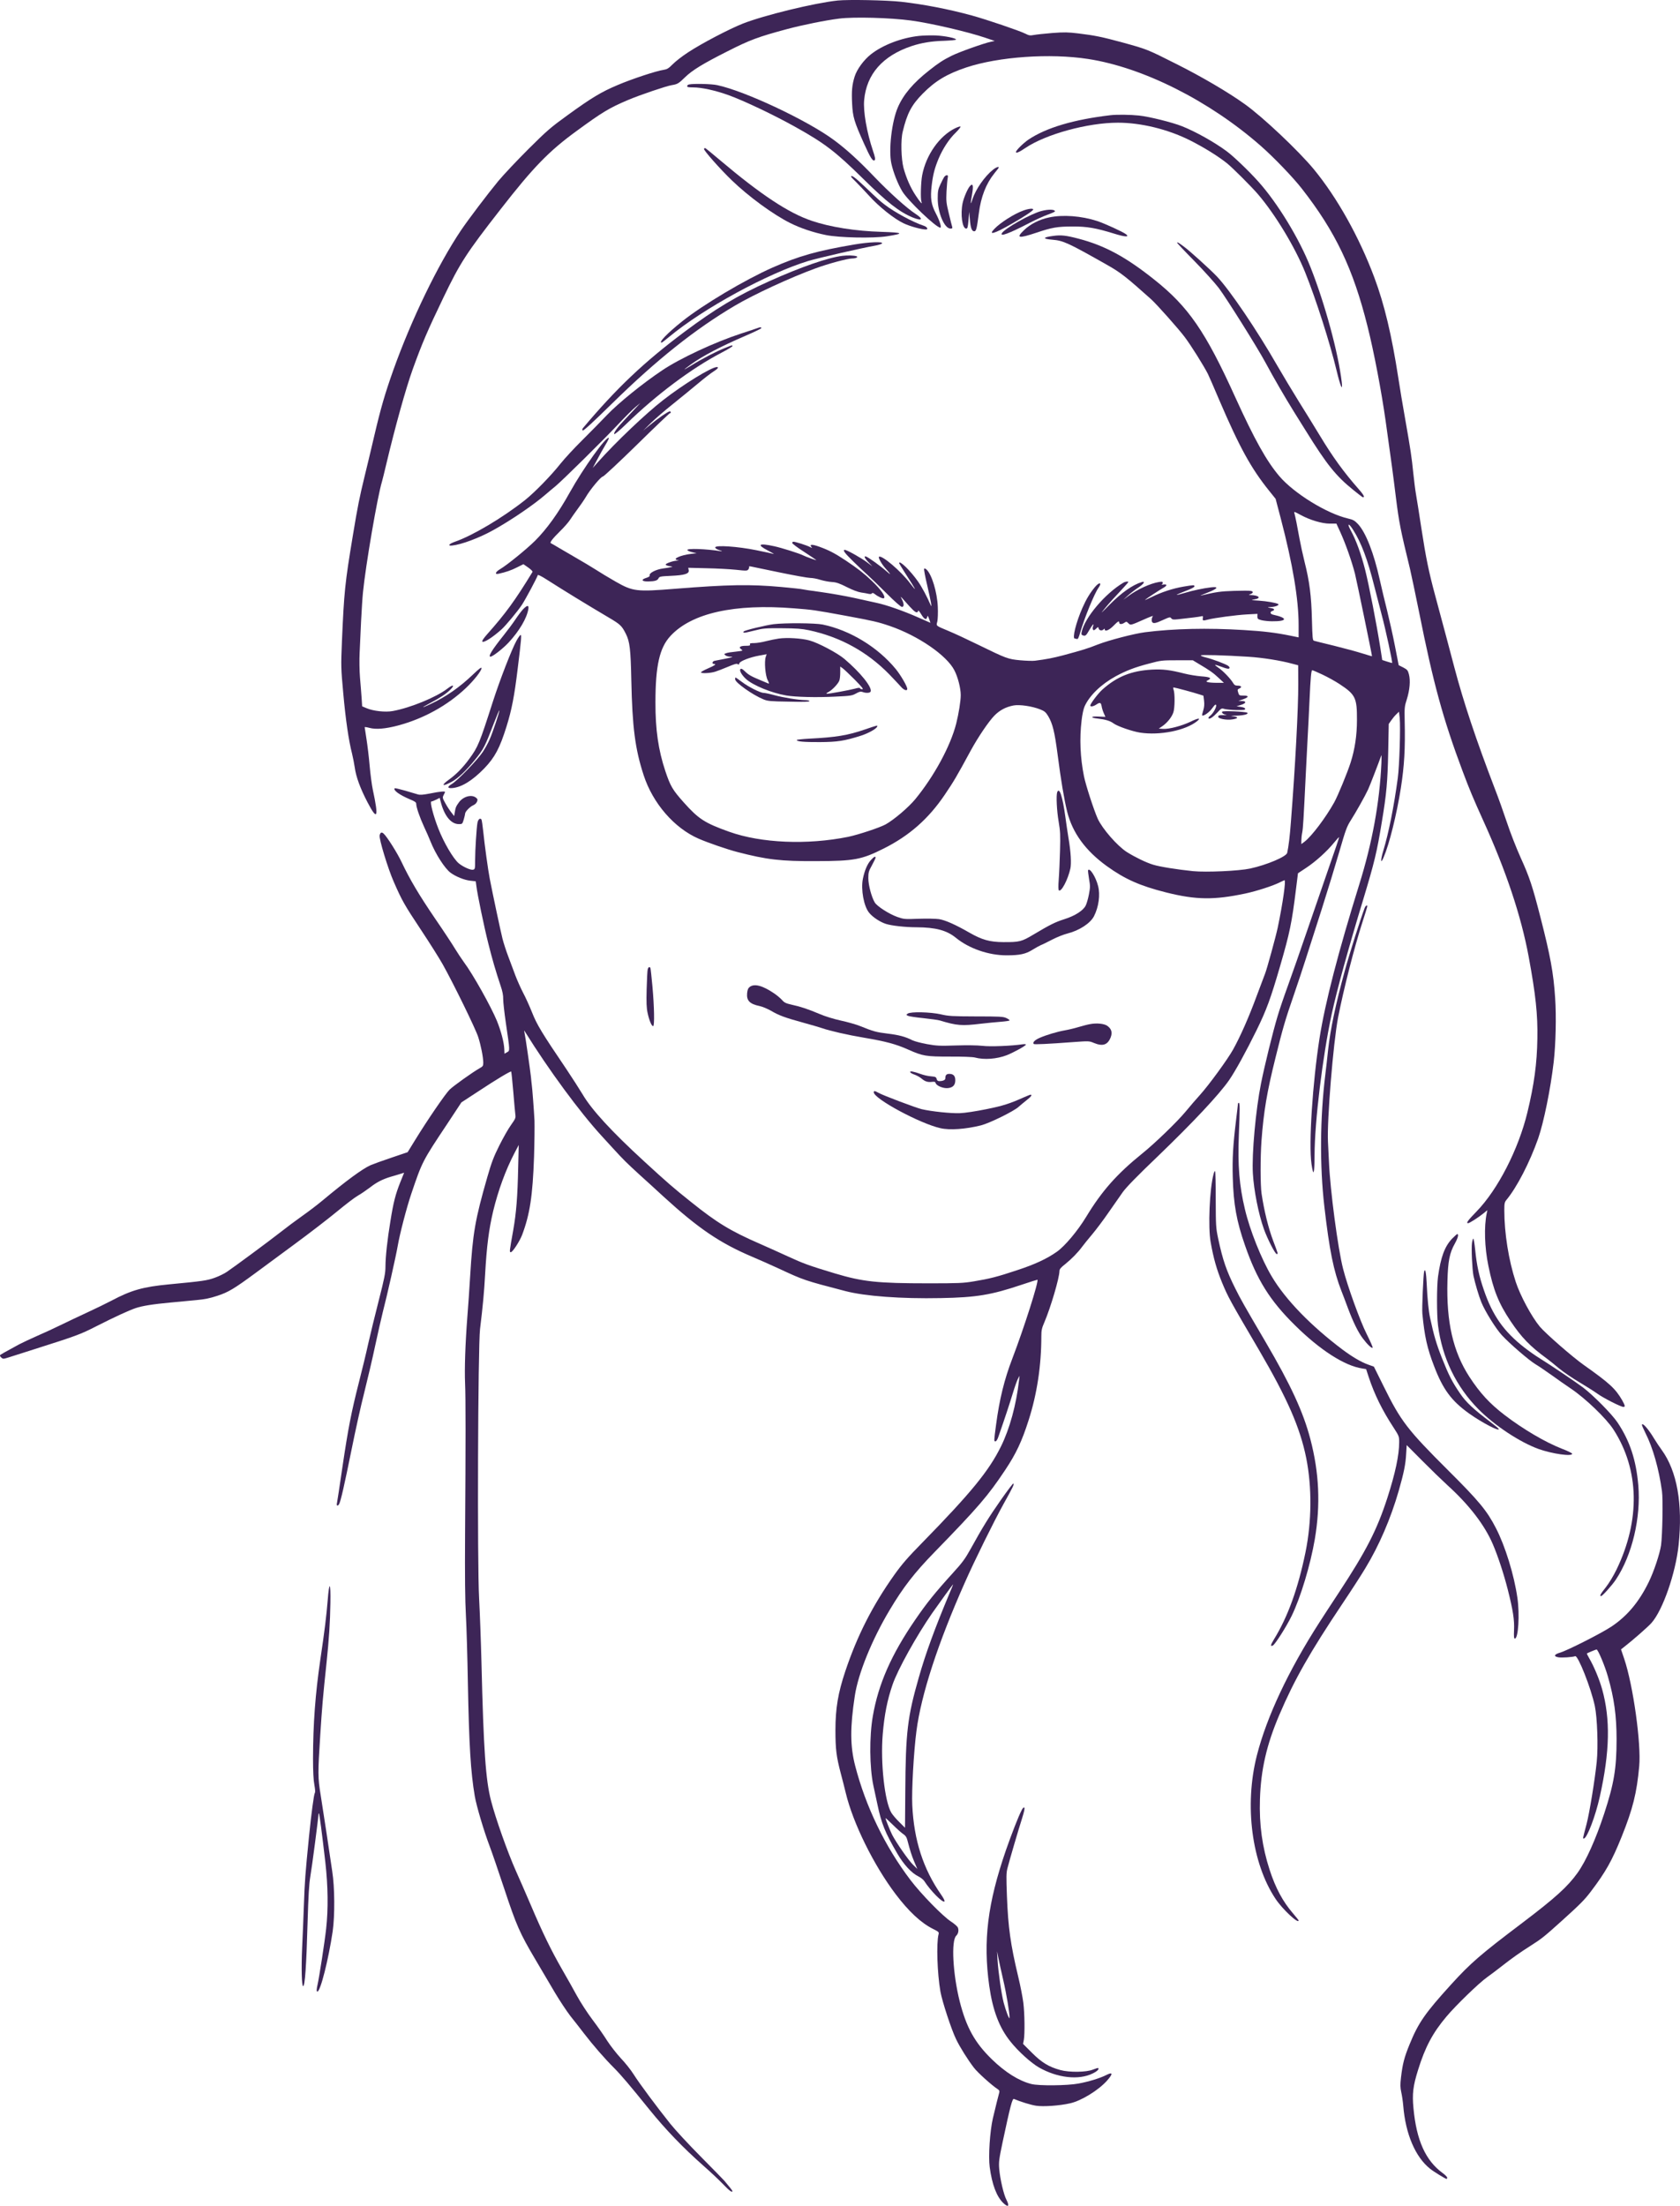
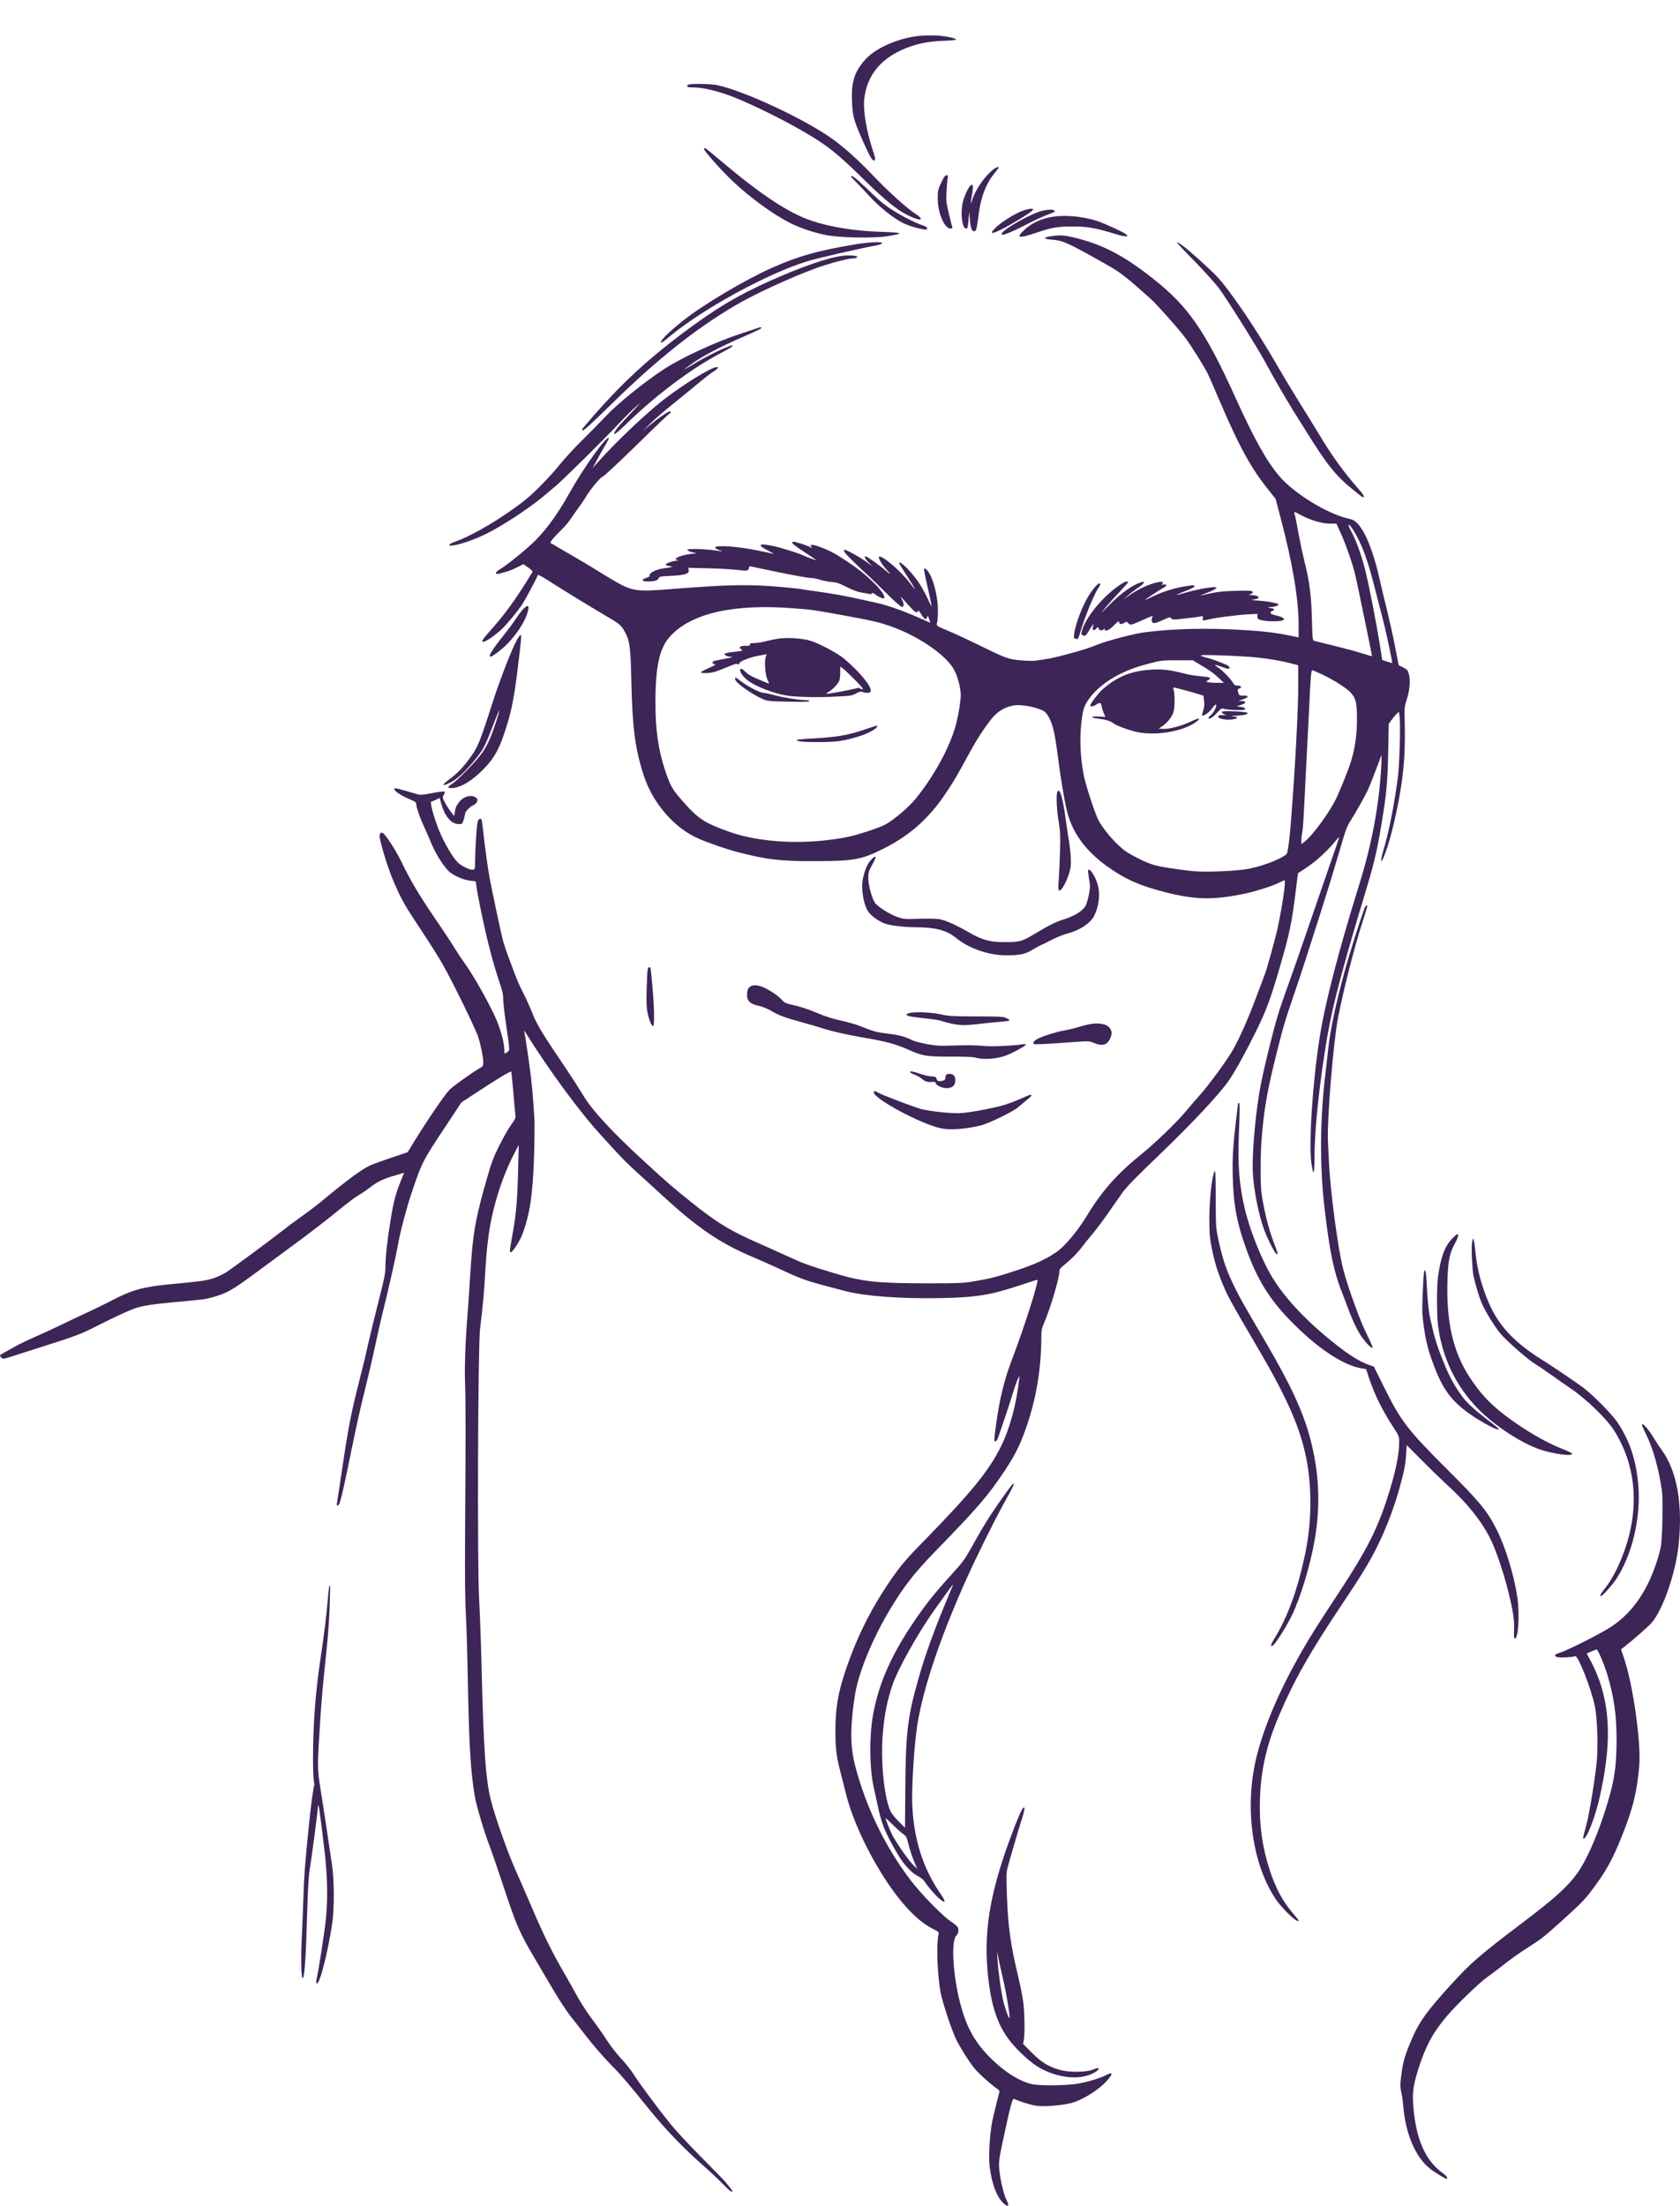
<svg xmlns="http://www.w3.org/2000/svg" version="1.1" id="Layer_1" x="0px" y="0px" viewBox="0 0 1856.7 2437.3" style="enable-background:new 0 0 1856.7 2437.3;" xml:space="preserve">
  <g transform="translate(0,3508) scale(0.1,-0.1)">
    <style type="text/css">
	.st0{fill:#3D2557;}
</style>
-     <path class="st0" d="M9258.1,35074.3c-256.3-27-813.9-163-1048.2-255c-151.2-60-455.5-219-605.7-318c-63.1-41-139.2-100-169.2-131   c-46.1-46-62.1-56-100.1-62c-80.1-11-351.4-101-506.6-167c-183.2-77-289.3-141-555.6-334c-185.2-134-226.3-169-431.5-373   c-124.1-124-274.3-283-334.4-355c-117.1-142-332.4-426-412.5-545c-256.3-382-546.6-982-747.9-1545c-92.1-260-137.2-414-211.2-730   c-36-154-83.1-352-105.1-440c-57.1-235-76.1-328-130.2-655c-88.1-532-97.1-621-121.1-1175c-11-272-11-288,15-571   c26-289,59.1-518,97.1-666c10-42,24-111,30-154c14-102,61.1-231,141.2-384c109.1-209,125.1-171,58.1,140c-11,52-27,172-35,265   c-8,94-24,226-35,295c-11,69-20,128-20,131s24,0,53.1-8c71.1-19,174.2-11,314.4,26c282.3,75,546.6,221,749.9,413   c89.1,84,174.2,192,174.2,221c0,14-24-3-93.1-69c-149.2-143-303.4-250-471.5-328c-108.1-50-108.1-45,0,13   c109.1,58,173.2,100,220.3,147c53.1,53,30,60-34,10c-122.1-94-409.5-212-603.7-247c-82.1-15-214.2,0-287.3,31l-50.1,21l-6,92   c-4,51-11,153-18,227c-6,75-8,195-4,270c3,74,11,232,16,350c6,118,15,262,21,320c29,297,161.2,1067,210.2,1225   c5,17,27,105,48.1,195c95.1,401,214.2,831,292.3,1048c104.1,288,161.2,421,339.4,792c183.2,381,251.3,487,629.7,972   c363.4,467,535.6,644,842,867c285.3,209,361.4,254,565.7,341c126.1,54,426.5,156,485.6,165c62.1,10,76.1,18,145.2,86   c81.1,79,197.2,150,470.5,288c246.3,125,339.4,160,660.8,246c169.2,45,420.5,96,571.7,115c161.2,21,566.7,10,794.9-21   c217.3-29,633.7-126,826-192l100.1-34l-40-8c-74.1-15-354.4-114-437.5-156c-96.1-48-143.2-79-248.3-162   c-174.2-137-283.3-265-344.4-406c-68.1-155-105.1-475-72.1-624c22-99,73.1-228,121.1-307c61.1-101,374.4-400,419.5-400   c17,0-7,77-49.1,157c-52.1,99-63.1,168-46.1,310c15,123,32,189,77.1,298c47.1,110,115.1,215,190.2,287c32,32,55.1,61,51.1,65   c-4,4-31-5-60.1-19c-173.2-85-320.4-294-363.4-518c-15-78-20-263-8-295c14-36-14-5-62.1,68c-59.1,88-105.1,194-136.2,307   c-26,100-32,308-9,400c48.1,202,97.1,295,221.3,421c138.2,140,266.3,217,480.6,289c357.4,119,926.1,159,1346.6,94   c606.7-93,1340.6-462,1907.2-959c145.2-127,359.4-350,456.5-475c371.4-476,565.7-883,724.8-1520c71.1-281,154.2-720,200.2-1045   c66.1-469,83.1-598,114.1-850c34-272,50.1-354,155.2-785c16-69,61.1-283,100.1-476c157.2-788,265.3-1183,481.6-1760   c77.1-206,121.1-309,227.3-544c252.3-555,419.5-1056,502.6-1505c77.1-417,101.1-639,96.1-905c-4-275-36-509-110.1-815   c-99.1-409-326.4-853-562.7-1096c-96.1-99-118.1-129-93.1-129c15,0,115.1,64,169.2,108l44.1,36l-7-34c-31-148-24-377,18-580   c54.1-267,114.1-416,245.3-612c122.1-182,215.3-278,402.5-415c24-18,85.1-66,134.2-108c50.1-41,150.2-109,223.3-152   c72.1-43,162.2-100,200.2-127c66.1-48,259.3-146,287.3-146c22,0,18,16-14,74c-75.1,129-138.2,187-423.5,389   c-125.1,88-421.5,347-486.6,424c-91.1,110-216.3,342-266.3,495c-78.1,238-126.1,538-126.1,791c0,75,3,89,23,114   c117.1,141,258.3,416,351.4,680c62.1,180,136.2,544,171.2,843c23,198,30,506,16,710c-18,276-53.1,465-162.2,890   c-88.1,344-121.1,444-219.3,660c-48.1,107-116.1,281-150.2,385c-35,105-96.1,278-138.2,385c-203.2,530-342.4,947-443.5,1330   c-47.1,180-118.1,446-212.2,795c-71.1,263-102.1,415-152.2,740c-25,165-52.1,336-60.1,380c-8,44-21,150-30,235   c-18,177-28,247-90.1,600c-25,140-59.1,343-75.1,450c-73.1,473-154.2,813-265.3,1110c-167.2,447-410.5,882-669.8,1197   c-170.2,205-563.7,577-761.9,718c-182.2,131-477.6,304-750.9,441c-327.4,165-327.4,165-595.7,239c-231.3,63-310.4,79-490.6,101   c-116.1,14-156.2,15-290.3,5c-85.1-7-177.2-17-203.2-22c-42-8-54.1-6-95.1,15c-63.1,32-428.5,156-588.7,200   c-255.3,70-534.6,124-782.9,152C9796.8,35078.3,9376.3,35086.3,9258.1,35074.3z" />
    <path class="st0" d="M10157.2,34683.3c-194.2-21-400.5-100-531.6-203c-78.1-61-155.2-166-180.2-246c-29-94-35-159-28-300   c7-146,23-199,131.2-440c72.1-161,99.1-203,119.1-183c8,8,3,35-19,100c-69.1,205-110.1,439-98.1,564c26,285,204.2,488,522.6,595   c111.1,37,221.3,55,364.4,59c69.1,3,126.1,8,128.1,13c5,15-120.1,41-223.3,46C10287.3,34690.3,10204.2,34688.3,10157.2,34683.3z" />
    <path class="st0" d="M7617.2,34147.3c-13-2-23-11-23-19c0-11,15-14,66.1-14c94.1,0,244.3-33,392.5-86c170.2-62,495.6-216,733.9-349   c325.4-181,447.5-274,749.9-572c268.3-264,402.5-369,549.6-430c105.1-43,124.1-20,33,39c-97.1,63-283.3,230-454.5,408   c-175.2,183-306.4,303-446.5,407c-290.3,216-984.1,543-1291.5,608C7864.5,34153.3,7670.3,34157.3,7617.2,34147.3z" />
-     <path class="st0" d="M12274.6,33807.3c-408.5-48-710.8-138-907.1-269c-58.1-40-139.2-119-139.2-138c0-17,37-1,103.1,44   c226.3,153,689.8,280,1024.2,280c253.3,0,548.6-72,789.9-192c157.2-79,311.4-174,415.5-257c59.1-47,271.3-259,341.4-341   c191.2-223,410.5-586,522.6-865c119.1-296,274.3-781,347.4-1087c42-174,69.1-235,56.1-124c-37,320-186.2,868-343.4,1265   c-126.1,321-367.4,716-580.7,953c-102.1,114-271.3,276-345.4,331c-136.2,101-342.4,217-495.6,278c-109.1,43-361.4,106-475.6,118   C12495.9,33813.3,12341.7,33815.3,12274.6,33807.3z" />
    <path class="st0" d="M7780.4,33435.3c-8-13,175.2-220,305.4-346c187.2-181,459.5-380,647.8-474c111.1-56,255.3-104,392.5-132   c144.2-30,526.6-38,675.8-14c197.2,31,184.2,41-60.1,49c-284.3,8-569.7,53-770.9,122c-254.3,85-563.7,290-1011.2,668   c-88.1,75-163.2,136-167.2,136C7788.4,33444.3,7783.4,33440.3,7780.4,33435.3z" />
    <path class="st0" d="M10976.1,33206.3c-93.1-74-193.2-217-229.3-330c-22-70-23-53-4,56c17,95,10,126-20,95c-26-25-70.1-127-84.1-191   c-26-124-4-282,39-282c15,0,19,13,26,93l8,92l7-80c7-96,21-135,48.1-135c22,0,29,28,51.1,199c23,182,80.1,328,172.2,442   c27,32,48.1,61,48.1,64C11038.2,33242.3,11007.2,33231.3,10976.1,33206.3z" />
    <path class="st0" d="M10433.5,33122.3c-8-13-27-50-42-83c-24-51-28-74-28-150c-1-158,73.1-335,141.2-335c19,0,23,4,19,18c-3,9-20,75-37,147   c-29,119-31,139-26,245c4,63,9,130,13,148c5,25,3,32-10,32C10455.5,33144.3,10441.5,33134.3,10433.5,33122.3z" />
    <path class="st0" d="M9406.3,33127.3c0-3,26-31,58.1-62c31-31,94.1-98,140.2-148c109.1-121,274.3-253,380.4-304c71.1-34,197.2-69,248.3-69   c29,0,13,29-23,41c-116.1,37-326.4,151-433.5,234c-61.1,48-57.1,44-223.3,202C9449.4,33120.3,9406.3,33151.3,9406.3,33127.3z" />
    <path class="st0" d="M11311.5,32754.3c-100.1-35-256.3-134-322.4-204c-72.1-74,0-54,190.2,56c137.2,78,239.3,146,239.3,159   C11418.6,32780.3,11366.6,32774.3,11311.5,32754.3z" />
    <path class="st0" d="M11508.8,32748.3c-114.1-29-402.5-191-435.5-244c-27-44,76.1-6,305.4,113c69.1,36,160.2,77,203.2,92c42,15,77.1,31,77.1,35   C11658.9,32767.3,11588.8,32769.3,11508.8,32748.3z" />
    <path class="st0" d="M11593.9,32677.3c-106.1-22-206.2-73-275.3-139c-94.1-90-64.1-96,134.2-30c172.2,58,233.3,69,401.5,69   c158.2,1,259.3-17,459.5-79c118.1-37,173.2-40,131.2-7c-34,27-236.3,119-320.4,147C11951.3,32694.3,11745,32710.3,11593.9,32677.3z   " />
    <path class="st0" d="M11639.9,32473.3c-118.1-15-121.1-33-9-42c121.1-10,175.2-35,605.7-279c150.2-85,208.2-131,485.6-379   c60.1-54,303.4-327,371.4-418c68.1-90,208.2-314,255.3-406c11-22,67.1-150,124.1-285c227.3-530,353.4-759,555.6-1010l69.1-86   l57.1-217c132.2-505,197.2-891,197.2-1178v-136l-92.1,19c-163.2,33-294.3,49-511.6,62c-402.5,25-778.9,16-1093.3-24   c-123.1-16-398.5-88-520.6-135c-116.1-46-169.2-62-380.4-119c-118.1-31-184.2-44-316.4-61c-25-3-98.1-1-162.2,5   c-136.2,13-150.2,18-467.5,173c-118.1,58-264.3,126-325.4,151c-145.2,61-136.2,53-123.1,106c5,25,8,96,5,160   c-7,164-67.1,360-125.1,413c-12,11-23,14-26,8c-4-5,11-85,33-178c43-187,57.1-265,39-223c-39,92-97.1,200-139.2,260   c-85.1,121-209.2,242-209.2,203c0-3,31-54,68.1-112c122.1-189,138.2-222,50.1-106c-100.1,131-308.4,309-340.4,289   c-12-8,28-80,70.1-127c66.1-74,68.1-83,7-29c-61.1,54-190.2,147-219.3,158c-30,11-17-19,27-64l42-44l-65.1,49   c-64.1,47-217.3,133-239.3,133c-28,0-3-34,92.1-127c56.1-55,129.2-124,162.2-153c33-30,127.1-121,208.2-202   c88.1-88,156.2-148,168.2-148c25,0,25,34-1,85c-19,37-17,36,32-20c85.1-97,115.1-125,132.2-125c9,0,16,8,16,17s15-7,33-37   c34-58,58.1-70,67.1-32c4,20,7,17,21-21l15-43l-141.2,62c-156.2,69-343.4,135-451.5,158c-38,8-150.2,33-249.3,55   s-267.3,51-374.4,66c-107.1,14-197.2,28-201.2,30c-4,2-107.1,14-230.3,25c-344.4,31-586.7,27-1176.4-20   c-424.5-34-463.5-30-654.8,79c-75.1,43-175.2,103-222.3,134c-48.1,30-138.2,85-200.2,120c-63.1,36-151.2,88-197.2,115   c-46.1,28-88.1,52-95.1,55c-18,6,14,48,102.1,135c43,42,91.1,97,107.1,122s54.1,79,84.1,120c31,41,72.1,101,91.1,133   c49.1,85,168.2,227,188.2,227c10,0,179.2,158,375.4,350c196.2,193,361.4,350,366.4,350c6,0,10,5,10,10c0,6-6,10-13,10   c-17,0-128.1-76-217.3-150l-75.1-62l85.1,84c47.1,46,152.2,137,235.3,203c82.1,66,208.2,169,280.3,229c71.1,60,151.2,122,178.2,138   c46.1,29,60.1,48,35,48c-59.1,0-372.4-192-594.7-366c-194.2-151-522.6-464-718.8-684l-58.1-65l48.1,90c26,50,67.1,123,91.1,163   c25,40,42,76,39,79c-25,25-282.3-334-431.5-602c-127.1-229-255.3-406-384.4-535c-94.1-93-310.4-269-384.4-312   c-53.1-31-65.1-62-19-52c79.1,17,143.2,39,205.2,71l70.1,35l53.1-37c32-23,51.1-42,47.1-49c-193.2-316-295.3-457-502.6-690   c-37-42-58.1-73-52.1-79c16-16,109.1,42,213.2,135c47.1,43,177.2,199,225.3,272c39,60,163.2,291,175.2,328c2,6,44.1-15,98.1-50   c199.2-127,432.5-270,687.8-421c127.1-75,142.2-90,187.2-179c43.1-86,53.1-170,60.1-512c11-522,42-760,136.2-1049   c101.1-311,338.4-585,607.7-702c103.1-45,317.4-119,430.5-148c324.4-84,475.6-102,869-100c419.5,1,500.6,16,745.9,139   c283.3,142,493.6,327,673.8,593c100.1,148,131.2,200,288.3,490c82.1,150,197.2,320,261.3,386c59.1,60,127.1,96,212.2,112   c67.1,12,205.2-8,295.3-44c47.1-19,60.1-30,87.1-74c49.1-83,71.1-172,104.1-425c36-280,72.1-495,106.1-633   c59.1-232,201.2-428,437.5-599c200.2-144,365.4-218,655.8-291c331.4-83,529.6-85,875-12c126.1,27,305.4,85,380.4,123   c26,13,50.1,24,53.1,24c17,0-19-255-75.1-523c-19-92-121.1-465-140.2-510c-5-12-46.1-121-91.1-242c-88.1-239-180.2-448-262.3-596   c-62.1-111-267.3-392-366.4-502c-39-43-111.1-126-160.2-186c-93.1-112-338.4-349-476.6-460c-281.3-227-447.5-415-620.7-701   c-94.1-155-234.3-322-323.4-385c-112.1-79-244.3-140-442.5-205c-216.3-72-303.4-94-473.6-122c-118.1-20-170.2-22-502.6-22   c-567.7,0-724.8,17-1036.2,110c-285.3,86-347.4,109-512.6,185c-84.1,39-225.3,102-313.4,141c-324.4,141-477.6,234-764.9,465   c-187.2,149-263.3,215-511.6,443c-366.4,336-584.7,574-684.8,745c-33,55-114.1,181-180.2,280c-270.3,399-324.4,489-377.4,623   c-28,70-72.1,168-99.1,218c-26,50-64.1,135-85.1,190c-20,54-56.1,151-80.1,214s-52.1,151-63.1,195c-18,70-111.1,507-141.2,665   c-17,86-58.1,383-71.1,517c-7,67-16,127-20,134c-14,21-37,2-44.1-36c-10-53-26-303-26-416c0-92-1-97-22-103   c-26-7-112.1,32-159.2,71c-60.1,51-165.2,229-225.3,384c-54.1,137-96.1,299-77.1,299c7,0,31,9,53.1,20l39,20l11-42   c40-157,114.1-248,201.2-248c37,0,39,1,54.1,52c8,28,15,57,15,64c0,22,53.1,76,87.1,91c20,8,38,25,44.1,41c9,23,7,29-11,44   c-49.1,39-141.2,14-189.2-52c-32-45-36-53-46.1-113l-6-38l-30,38c-17,21-47.1,66-66.1,101c-33,58-34,66-22,90c7,15,15,30,17,35   c6,13-56.1,8-162.2-14c-78.1-15-112.1-18-137.2-11c-19,5-83.1,24-142.2,42c-60.1,17-111.1,29-114.1,26c-21-20,51.1-73,167.2-122   c56.1-23,70.1-33,70.1-50c0-37,39-150,86.1-252c25-53,57.1-126,71.1-162c56.1-141,159.2-301,223.3-348c57.1-42,151.2-80,215.3-87   l62.1-7l7-52c10-88,85.1-450,131.2-632c44.1-177,84.1-314,136.2-469c22-64,30-108,29-150c0-33,13-150,29-260   c47.1-321,46.1-307,13-326l-28-16l-2,51c-3,75-36,199-81.1,311c-66.1,160-266.3,518-365.4,650c-28,39-71.1,104-96.1,145   c-24,41-123.1,192-221.3,335c-178.2,262-279.3,432-370.4,624c-47.1,101-162.2,283-199.2,316c-22,20-36,14-44.1-19   c-9-36,92.1-370,157.2-516c89.1-204,116.1-252,297.3-525c95.1-143,204.2-316,242.3-384c119.1-212,363.4-712,392.5-803   c31-97,55.1-222,56.1-283c0-37-4-42-43-64c-76.1-43-283.3-191-328.4-234c-47.1-46-246.3-337-381.4-557l-83.1-135l-180.2-61   c-99.1-33-202.2-71-230.3-83c-91.1-41-270.3-173-530.6-390c-50.1-42-149.2-118-220.3-168c-72.1-51-182.2-133-245.3-183   c-118.1-93-507.6-381-593.7-439c-27-18-85.1-47-130.2-63c-85.1-31-132.2-38-502.6-73c-293.3-28-419.5-64-640.7-181   c-55.1-29-174.2-87-265.3-129c-91.1-42-223.3-105-295.3-140c-71.1-35-188.2-89-260.3-120c-71.1-31-161.2-74-200.2-94   c-160.2-87-205.2-112-210.2-120c-2-5,4-16,15-26c18-16,22-16,82.1,3c35,11,158.2,50,273.3,87c475.6,151,516.6,166,694.8,257   c205.2,104,355.4,173,430.5,199c74.1,26,196.2,45,391.5,63c91.1,9,219.3,21,285.3,27c89.1,8,148.2,20,229.3,47   c121.1,39,188.2,80,416.5,248c74.1,55,271.3,200,436.5,322c166.2,122,377.4,285,470.5,362c93.1,77,196.2,156,230.3,175   s93.1,60,133.2,90c74.1,58,138.2,91,231.3,119c30,8,75.1,22,101.1,30l45.1,14l-43.1-107c-52.1-131-75.1-219-108.1-426   c-34-205-55.1-398-55.1-504c0-72-11-128-74.1-375c-41-160-93.1-374-116.1-476c-22-102-68.1-291-101.1-420   c-86.1-337-121.1-518-184.2-944c-30-208-58.1-388-61.1-402c-7-28,11-33,25-6c18,34,59.1,215,136.2,597c42,209,105.1,495,141.2,635   c35,140,90.1,372,120.1,515c31,143,69.1,312,85.1,375c45.1,172,146.2,622,164.2,728c23,135,99.1,426,150.2,577   c121.1,357,121.1,358,397.5,773l156.2,237l179.2,117c202.2,134,364.4,231,371.4,224c2-3,13-103,23-223s20-235,23-255   c5-33,0-45-47.1-111c-30-41-88.1-144-130.2-228c-63.1-126-86.1-188-131.2-344c-137.2-477-162.2-623-191.2-1100   c-8-137-22-340-31-450c-23-299-32-573-25-735c7-161,7-648,0-1660c-3-472,0-743,9-900c7-124,17-463,22-755c13-682,31-980,76.1-1245   c18-107,102.1-390,165.2-555c23-60,95.1-271,160.2-467c134.2-406,173.2-494,344.4-783c65.1-110,162.2-274,215.3-365   c54.1-91,131.2-207,171.2-259c41-51,108.1-137,149.2-191c104.1-135,229.3-279,332.4-382c79.1-79,176.2-194,393.5-463   c178.2-220,370.4-420,595.7-619c74.1-65,171.2-156,215.3-202c70.1-74,105.1-99,105.1-78c0,6-36,52-89.1,114   c-12,14-129.1,133-259.3,265c-131.2,132-283.3,296-338.4,365c-147.2,184-341.4,445-404.5,545c-30,48-94.1,129-142.2,179   c-47.1,51-114.1,137-149.2,191c-34,55-108.1,161-164.2,235s-133.2,194-172.2,265c-39,72-112.1,202-163.2,290   c-121.1,211-216.3,406-345.4,710c-59.1,138-134.2,310-167.2,383c-88.1,198-222.3,575-272.3,769c-60.1,230-83.1,566-106.1,1523   c-6,239-18,559-26,710c-22,384-13,2786,10,2981c31,251,46.1,418,56.1,604c18,316,41,495,89.1,699c56.1,231,137.2,453,235.3,641   l47.1,90l-6-245c-7-333-21-502-54.1-693c-43.1-242-44.1-247-27-247c19,0,97.1,120,124.1,190c86.1,228,117.1,432,132.2,864   c5,160,7,341,5,401c-6,115-25,366-30,394c-1,9-6,48-9,86c-8,75-62.1,454-72.1,495c-5,23-5,24,7,5c260.3-419,603.7-886,846-1150   c11-11,64.1-70,119.1-130c126.1-138,154.2-165,301.4-300c67.1-60,186.2-169,265.3-242c384.4-351,620.7-511,975.1-662   c77.1-32,208.2-91,291.3-129c284.3-132,283.3-132,739.9-251c216.3-57,618.7-87,1056.2-78c393.5,7,558.6,35,892,147   c95.1,32,175.2,57,176.2,56c17-16-149.2-536-277.3-871c-88.1-229-142.2-448-180.2-734c-24-182-24-181-6-181c8,0,22,21,31,48   c70.1,200,130.2,383,161.2,486c20,66,45.1,137,55.1,156l19,35l-6-50c-31-272-103.1-535-199.2-730c-134.2-272-331.4-513-871-1065   c-160.2-163-223.3-236-308.4-355c-241.3-340-410.5-673-542.6-1068c-79.1-237-108.1-409-108.1-647c0-210,10-291,58.1-475   c19-71,44.1-170,56.1-220c80.1-334,309.4-799,552.6-1120c144.2-190,278.3-315,409.5-381c66.1-33,70.1-37,63.1-62   c-25-99-14-432,21-632c19-107,121.1-420,173.2-526c42-88,130.2-228,197.2-315c41-54,197.2-194,257.3-233c22-14,27-23,23-39   c-10-34-41-161-71.1-287c-33-143-51.1-421-35-539c26-193,76.1-325,149.2-396c55.1-53,73.1-38,37,32c-32,60-71.1,230-81.1,344   c-6,76-3,104,39,303c84.1,395,106.1,478,124.1,470c72.1-31,186.2-66,245.3-75c79.1-12,257.3,0,375.4,27   c122.1,27,311.4,143,406.5,249c70.1,79,66.1,101-10,62c-67.1-34-194.2-73-305.4-93c-121.1-23-437.5-26-519.6-5   c-138.2,35-288.3,129-436.5,273c-188.2,183-282.3,352-355.4,640c-76.1,303-96.1,673-38,726c22,21,30,59,18,89c-5,13-39,43-76.1,67   c-93.1,61-329.4,303-447.5,458c-281.3,370-495.6,813-611.7,1263c-56.1,217-57.1,425-4,773c37,246,189.2,621,385.4,949   c149.2,250,272.3,410,494.6,638c486.6,500,592.7,624,782.9,910c119.1,179,183.2,314,258.3,550c92.1,287,140.2,601,140.2,927   c0,64,5,89,34,155c70.1,165,165.2,488,166.2,565c0,20,14,38,63.1,76c73.1,59,141.2,129,188.2,193c19,25,68.1,87,110.1,136   c42,50,123.1,157,179.2,239c57.1,82,129.1,184,159.2,228c40,55,154.2,173,390.5,399c384.4,370,671.8,676,783.9,837   c69.1,100,186.2,313,303.4,551c111.1,227,156.2,350,260.3,708c108.1,372,130.2,480,176.2,852l22,176l92.1,61   c104.1,69,228.3,181,306.4,277c29,36,54.1,63,56.1,61s-44.1-140-103.1-307c-58.1-167-168.2-486-244.3-709   c-76.1-223-174.2-504-218.3-625c-44.1-121-96.1-274-115.1-340c-51.1-170-142.2-540-182.2-740c-58.1-290-103.1-778-90.1-995   c11-187,62.1-447,121.1-612c39-110,125.1-278,142.2-278s17-2-37,141c-55.1,145-102.1,338-130.2,526c-14,91-14,406-1,583   c24,324,60.1,539,155.2,920c79.1,321,108.1,420,201.2,689c41,119,101.1,299,133.2,401c33,102,112.1,349,176.2,550   s151.2,487,194.2,635c70.1,242,83.1,278,127.1,347c56.1,88,158.2,269,192.2,343c18,39,114.1,287,145.2,375c3,8,3-30,1-85   c-20-438-101.1-880-244.3-1340c-232.3-747-377.4-1306-439.5-1700c-77.1-493-121.1-1169-89.1-1389c22-149,33-116,34,96   c1,372,89.1,1093,189.2,1558c59.1,272,180.2,712,349.4,1270c123.1,408,150.2,519,205.2,856c52.1,312,63.1,442,70.1,770l6,311l28,40   c15,22,40,52,56.1,67l29,28l8-68c10-101-3-532-21-664c-42-312-101.1-610-160.2-803c-33-110-30-155,4-73   c62.1,144,144.2,474,190.2,766c38,245,49.1,433,42,740c-3,146-2,160,24,240c32,102,41,206,23,275c-12,45-18,52-63.1,76l-50.1,25   l-41,210c-22,115-62.1,292-87.1,394c-26,102-62.1,255-81.1,340c-65.1,294-153.2,520-239.3,614c-38,40-53.1,49-108.1,62   c-236.3,54-599.7,278-761.9,468c-142.2,167-276.3,408-488.6,875c-327.4,723-517.6,998-891,1295c-318.4,254-550.6,379-841,455   C11781.1,32479.3,11725,32485.3,11639.9,32473.3z M14374.1,29390.3c102.1-56,236.3-96,322.4-96h73.1l41-89   c60.1-131,129.2-328,164.2-464c21-87,188.2-894,188.2-912c0-2-48.1,13-107.1,31c-60.1,19-200.2,57-313.4,85   c-113.1,27-212.2,52-221.3,55c-14,4-17,34-22,232c-6,260-27,425-81.1,638c-19,76-44.1,192-56.1,257c-22,124-47.1,250-56.1,280   C14299,29430.3,14302,29429.3,14374.1,29390.3z M14953.8,29226.3c91.1-143,160.2-327,234.3-622c20-80,56.1-219,80.1-310   c46.1-170,125.1-540,117.1-540c-3,0-29,7-57.1,16l-52.1,17l-22,141c-42,265-123.1,681-166.2,853c-45.1,178-101.1,332-161.2,441   C14883.7,29300.3,14904.7,29304.3,14953.8,29226.3z M8776.6,28358.3c204.2-16,222.3-18,574.7-83c297.3-55,351.4-67,485.6-113   c312.4-108,626.7-324,710.8-489c39-75,70.1-199,70.1-273c0-68-22-203-50.1-316c-63.1-248-243.3-580-452.5-835   c-75.1-91-236.3-228-328.4-279c-67.1-36-299.3-113-413.5-137c-450.5-91-960.1-70-1313.5,56c-271.3,97-339.4,141-503.6,325   c-123.1,138-147.2,179-203.2,346c-77.1,232-110.1,457-109.1,759c0,404,45.1,604,166.2,734   C7644.3,28306.3,8116.8,28411.3,8776.6,28358.3z M13796.4,27823.3c158.2-10,358.4-42,485.6-77l65.1-17l1-210   c1-256-33-908-81.1-1517c-12-164-25-270-41-345c-8-42-225.3-134-409.5-174c-125.1-27-481.6-43-630.7-29   c-174.2,18-371.4,49-443.5,72c-76.1,23-197.2,82-288.3,139c-105.1,67-271.3,257-322.4,369c-42,94-132.2,370-152.2,470   c-41,206-50.1,413-26,615c7,63,21,129,33,155c54.1,121,184.2,246,345.4,334c115.1,62,211.2,99,368.4,140   c130.2,35,142.2,36,308.4,36h174.2l61.1-37c124.1-73,166.2-103,223.3-157l59.1-55h-80.1c-44.1,0-89.1,4-100.1,8c-18,7-18,9,8,23   c42,22,17,34-83.1,41c-47.1,4-128.1,17-180.2,30c-162.2,41-236.3,50-360.4,44c-227.3-13-386.4-77-546.6-220   c-48.1-43-134.2-157-134.2-177c0-16,33-11,65.1,10c42,28,52.1,25,60.1-17c3-21,14-56,24-78l18-40l-74.1,3c-90.1,5-99.1-13-10-22   c84.1-10,136.2-25,173.2-53c43.1-32,205.2-88,292.3-102c219.3-34,504.6,23,632.7,127c46.1,38,11,35-72.1-6   c-98.1-47-238.3-84-304.4-80l-48.1,3l41,28c52.1,36,103.1,99,120.1,151c17,47,18,210,3,250c-6,16-6,26,0,26c13,0,222.3-56,282.3-76   l47.1-15l7-56c5-41,2-70-9-107c-9-27-14-52-12-55c13-12,78.1,33,107.1,74c18,25,35,45,40,45c28,0-21-98-64.1-128c-10-7-16-18-12-23   c9-15,52.1,15,101.1,68c39,43,43,45,75.1,35c18-5,77.1-11,131.2-12c79.1-1,97.1,1,97.1,13c0,10-16,17-47.1,22l-48.1,7l48.1,15   c59.1,17,65.1,43,10,43l-38,1l49.1,17c68.1,24,71.1,42,9,42c-48.1,0-50.1,1-60.1,34c-10,31-8,35,14,45c31,14,21,31-20,31   c-26,0-37,7-50.1,29c-28,48-114.1,137-164.2,170c-56.1,38-45.1,39,44.1,6c47.1-18,70.1-22,77.1-15c8,8,4,16-12,29   c-28,20-176.2,76-249.3,93c-29,7-53.1,17-53.1,22C13270.8,27847.3,13533.1,27840.3,13796.4,27823.3z M14617.4,27625.3   c57.1-27,142.2-74,187.2-104c176.2-116,193.2-152,192.2-397c0-168-23-323-70.1-470c-35-110-139.2-364-181.2-440   c-94.1-169-248.3-373-327.4-434l-36-27v39c0,22,4,62,10,90c9,48,14,128,40,662c6,118,15,294,20,390c6,96,14,276,20,400   c12,266,19,340,31,340C14509.2,27674.3,14560.3,27652.3,14617.4,27625.3z" />
-     <path class="st0" d="M8550.3,28183.3c-92.1-12-323.4-68-331.4-81c-12-19,5-18,112.1,9c102.1,26,122.1,28,309.4,27c164.2-1,218.3-5,300.3-22   c346.4-74,643.7-238,888-488c53.1-55,110.1-116,128.1-136c32-38,70.1-51,70.1-24c0,28-71.1,150-126.1,218   c-200.2,244-506.6,430-808.9,493C9007.8,28196.3,8674.5,28198.3,8550.3,28183.3z" />
    <path class="st0" d="M8607.4,28024.3c-35-5-99.1-18-142.2-29c-44.1-12-103.1-21-131.2-21c-41,0-50.1-3-45.1-15c4-12-5-15-49.1-15   c-57.1,0-79.1-15-52.1-35c10-7,17-15,17-17c0-3-35-9-77.1-13c-43.1-4-89.1-11-103.1-17c-24-9-24-10-6-24c11-8,33-14,50.1-14   c46.1,0,28-7-64.1-25c-47.1-9-95.1-18-107.1-21c-25-5-32-34-8-34c34,0,10-18-65.1-50c-44.1-19-79.1-39-77.1-44   c5-14,106.1-9,160.2,9c23,7,85.1,31,137.2,53c71.1,30,98.1,38,108.1,30c10-9,14-7,18,8c7,25,118.1,68,225.3,87l77.1,14l-10-29   c-18-51-5-207,21-257c15-28,18-42,9-38c-7,3-45.1,19-84.1,35c-108.1,45-136.2,61-176.2,100c-27,26-41,33-49.1,25   c-15-15,12-64,59.1-108c76.1-71,283.3-156,447.5-184c100.1-17,329.4-23,531.6-13c179.2,8,195.2,11,238.3,35c38,21,52.1,24,72.1,17   c38-15,84.1-12,90.1,5c18,47-115.1,212-291.3,361c-77.1,65-288.3,177-384.4,203C8860.7,28027.3,8698.5,28037.3,8607.4,28024.3z    M9446.4,27570.3c81.1-83,100.1-106,83.1-106c-12,0-23,5-25,11c-2,7-20,6-58.1-5c-60.1-16-278.3-56-307.4-56c-11,1-5,8,18,20   c41,22,106.1,90,119.1,126c6,14,10,55,10,90v65l28-20C9329.2,27684.3,9388.3,27628.3,9446.4,27570.3z" />
    <path class="st0" d="M8124.8,27574.3c0-36,191.2-172,313.4-222c46.1-19,76.1-22,280.3-25c160.2-4,227.3-2,227.3,6c0,6-20,11-47.1,11   c-75.1,1-239.3,27-342.4,55c-51.1,14-104.1,25-117.1,25c-37,0-166.2,65-240.3,121c-36,27-67.1,49-70.1,49   C8126.8,27594.3,8124.8,27585.3,8124.8,27574.3z" />
    <path class="st0" d="M9557.5,27019.3c-189.2-65-319.4-86-613.7-101c-76.1-4-138.2-11-138.2-15c0-17,81.1-24,255.3-23c193.2,1,272.3,13,454.5,71   c83.1,27,171.2,76,179.2,101C9699.7,27068.3,9701.7,27068.3,9557.5,27019.3z" />
    <path class="st0" d="M13507.1,27216.3c-8-13,12-29,44.1-35c14-3,0-4-30-3c-43.1,1-55.1-2-58.1-16c-5-23,91.1-42,159.2-31c63.1,10,68.1,26,9,34   c-38,5-32,6,32,7c81.1,2,138.2,17,122.1,32C13771.4,27217.3,13515.1,27229.3,13507.1,27216.3z" />
    <path class="st0" d="M9441.4,32378.3c-407.5-69-614.7-127-904-255c-299.3-132-769.9-411-998.2-594c-163.2-130-264.3-235-227.3-235   c4,0,42,29,84.1,64c375.4,313,1091.3,703,1539.8,839c111.1,33,594.7,144,732.9,168c37,6,72.1,17,79.1,25   C9765.7,32412.3,9605.5,32406.3,9441.4,32378.3z" />
    <path class="st0" d="M13008.5,32399.3c-2-3,83.1-94,190.2-202c107.1-109,228.3-244,271.3-300c90.1-121,430.5-664,516.6-825   c93.1-173,212.2-378,314.4-543c51.1-82,110.1-177,131.2-210c232.3-374,332.4-499,526.6-655c110.1-88,104.1-84,114.1-74   c6,6-15,38-56.1,84c-166.2,189-287.3,356-428.5,590c-55.1,91-159.2,260-231.3,375c-72.1,116-180.2,296-240.3,400   c-225.3,393-523.6,834-667.8,986c-72.1,76-299.3,282-362.4,328C13022.5,32400.3,13014.5,32405.3,13008.5,32399.3z" />
    <path class="st0" d="M9311.2,32253.3c-159.2-19-456.5-122-810.9-281c-353.4-159-593.7-303-941.1-563c-444.5-333-745.9-619-1115.3-1058   c-10-12-11-21-4-28c7-7,107.1,85,324.4,298c494.6,485,918.1,822,1358.6,1082c210.2,124,609.7,309,889,411   c140.2,52,356.4,110,408.5,110c38,0,69.1,16,46.1,24C9435.3,32258.3,9369.3,32260.3,9311.2,32253.3z" />
    <path class="st0" d="M8370.1,31454.3c-11-4-92.1-32-180.2-60c-288.3-94-674.8-274-871-406c-215.3-144-482.6-360-609.7-493   c-66.1-69-190.2-196-276.3-281s-192.2-200-236.3-255c-104.1-132-287.3-320-394.5-405c-246.3-195-577.7-392-773.9-460   c-68.1-24-85.1-48-31-42c102.1,10,302.4,85,457.5,172c194.2,108,445.5,279,577.7,394c26,22,73.1,63,106.1,89   c79.1,66,516.6,497,692.8,684c78.1,83,166.2,171,195.2,194l52.1,43l-65.1-69c-36-39-89.1-95-118.1-126   c-73.1-77-115.1-136-107.1-149c4-7,59.1,39,134.2,112c330.4,322,720.8,614,1050.2,786c67.1,35,122.1,68,122.1,73c0,13-1,13-87.1-22   c-89.1-35-252.3-120-365.4-190c-43-26-78.1-47-78.1-45s31,26,70.1,54c127.1,93,333.4,201,605.7,318c93.1,40,171.2,78,173.2,83   C8417.2,31466.3,8398.1,31466.3,8370.1,31454.3z" />
    <path class="st0" d="M8755.6,29080.3c0-7,57.1-51,128.1-96c70.1-46,131.2-87,137.2-92c10-9-113.1,35-144.2,51c-37,20-240.3,84-319.4,101   c-172.2,38-199.2,19-69.1-48c45.1-24,73.1-40,62.1-37c-10,3-96.1,22-190.2,41c-207.2,42-455.5,59-455.5,31c0-10,17-21,48.1-31   c26-8,34-13,17-11c-174.2,27-379.4,33-373.4,13c3-7,27-18,54.1-24l49.1-11l-60.1-7c-118.1-14-214.2-57-153.2-69c22-4,22-4-3-6   c-46.1-2-130.2-32-126.1-44c2-7,21-14,43.1-17c39-6,39-6,9-12c-16-4-52.1-10-78.1-13c-83.1-11-161.2-52-151.2-79c3-8-11-17-36-25   c-63.1-19-53.1-41,18-40c75.1,1,105.1,10,116.1,35c9,19,21,22,136.2,27c154.2,7,205.2,23,197.2,63l-5,26l202.2-5   c110.1-2,257.3-10,325.4-17c117.1-13,125.1-12,137.2,5c7,10,11,22,7,28c-3,5,6,7,23,3c16-3,159.2-33,318.4-66   c159.2-33,310.4-60,335.4-60c25,0,75.1-9,111.1-21c36-11,93.1-22,127.1-24c50.1-3,82.1-14,165.2-56c63.1-32,124.1-55,158.2-60   c30-4,68.1-11,84.1-15c18-4,31-2,35,5c6,8,14,6,32-7c38-30,89.1-53,100.1-47c25,16-27,92-135.2,195c-80.1,77-157.2,137-286.3,223   c-122.1,81-187.2,114-289.3,151c-80.1,29-114.1,29-90.1-1c13-15,12-15-16-1c-34,18-160.2,58-181.2,58   C8761.6,29094.3,8755.6,29088.3,8755.6,29080.3z" />
    <path class="st0" d="M12414.8,28641.3c-202.2-120-427.5-387-460.5-544c-5-26-3-32,14-38c28-9,35-3,71.1,60c34,59,56.1,82,41,42c-5-13-5-30-1-38   c7-11,14-9,33,9c24,23,24,23,30,3c6-23,36-28,55.1-9c9,9,12,9,12,0c0-29,48.1-10,95.1,38c52.1,53,65.1,60,65.1,35   c0-19,30-19,57.1,0c21,14,24,14,43-5c25-25,24-25,173.2,41c60.1,27,105.1,44,99.1,37c-14-17-18-50-9-65c13-20,39-15,121.1,23   c72.1,33,79.1,34,90.1,18c11-14,23-16,72.1-11c159.2,18,228.3,26,254.3,32c25,6,27,4,23-19c-6-29,2-31,57.1-16   c67.1,18,316.4,51,430.5,57l116.1,6l-1-29c0-26,5-30,45.1-41c25-6,77.1-12,116.1-12c172.2-2,178.2,37,12,73c-33,7-37,32-8,41   c27,8,25,23-2,29c-13,3-32,7-43.1,9c-11,3,3,5,31,6c48.1,1,97.1,22,78.1,33c-23,13-124.1,31-212.2,37c-91.1,6-94.1,7-49.1,14   c78.1,13,51.1,45-42,48c-25,0-25,1-5,9c34,13,37,29,9,36c-15,4-99.1,4-188.2,1c-149.2-5-195.2-11-367.4-52c-14-3,19,11,73.1,32   c114.1,44,132.2,70,40,59c-85.1-10-198.2-34-292.3-62c-45.1-14-85.1-23-87.1-21s41,21,96.1,42c60.1,22,100.1,43,100.1,51   c0,18-6,17-121.1-2c-117.1-20-243.3-61-351.4-115c-46.1-22-78.1-37-73.1-31c13,13,163.2,111,204.2,134c42,23,41,42-1,35   c-18-3-27-3-20,0c6,2,12,11,12,20c0,12-8,13-42,8c-96.1-16-236.3-80-338.4-155l-55.1-41l50.1,46c28,25,78.1,64,113.1,87   c62.1,40,85.1,76,40,62c-100.1-30-223.3-117-353.4-248c-109.1-110-109.1-110-45.1-32c36,44,107.1,123,158.2,176   c50.1,54,92.1,101,92.1,104C12469.9,28658.3,12435.8,28654.3,12414.8,28641.3z" />
    <path class="st0" d="M12103.4,28596.3c-57.1-68-98.1-136-141.2-234c-70.1-159-114.1-338-84.1-338c5,0,16-2,24-5c10-4,20,14,36,72   c46.1,159,157.2,432,202.2,494C12181.5,28643.3,12151.5,28652.3,12103.4,28596.3z" />
    <path class="st0" d="M5780.1,28347.3c-19-21-58.1-72-86.1-115c-28-42-87.1-121-130.2-175c-126.1-158-172.2-233-143.2-233   c24,0,139.2,90,202.2,158c117.1,127,200.2,268,216.3,368C5847.2,28396.3,5826.2,28395.3,5780.1,28347.3z" />
    <path class="st0" d="M5709,28002.3c-53.1-95-185.2-437-261.3-673c-148.2-462-164.2-502-261.3-634c-68.1-94-143.2-171-222.3-228   c-94.1-67-78.1-83,27-26c70.1,37,161.2,124,260.3,246c95.1,118,107.1,142,210.2,410c29,75,55.1,136,57.1,133   c6-6-75.1-250-108.1-322c-15-36-49.1-97-75.1-137c-55.1-84-280.3-318-342.4-354c-52.1-31-50.1-49,4-45c103.1,8,223.3,82,355.4,218   c116.1,121,171.2,224,245.3,462c58.1,186,87.1,338,123.1,635c41,332,44.1,377,33,377C5748.1,28064.3,5728,28036.3,5709,28002.3z" />
    <path class="st0" d="M11684,26327.3c-13-35-5-206,16-326c18-107,20-147,15-322c-3-110-9-252-14-315c-6-79-5-117,2-123c27-18,99.1,119,126.1,240   c13,57,6,184-21,343c-10,63-26,167-34,230C11743,26280.3,11708,26387.3,11684,26327.3z" />
    <path class="st0" d="M9623.6,25575.3c-38-42-68.1-113-87.1-205c-24-118,10-306,70.1-377c38-47,121.1-102,185.2-122c62.1-20,215.3-37,337.4-37   c211.2-1,333.4-34,433.5-115c146.2-120,362.4-195,561.7-195c146.2,0,211.2,14,287.3,62c34,21,76.1,44,92.1,51   c17,6,73.1,34,125.1,61s128.1,57,168.2,67c131.2,33,253.3,113,293.3,191c52.1,102,71.1,238,45.1,335c-25,99-92.1,204-110.1,174   c-3-4,2-46,10-94c14-79,14-96-1-174c-9-47-25-103-36-124c-28-55-118.1-113-236.3-150c-103.1-33-156.2-60-341.4-170   c-130.2-78-154.2-84-332.4-83c-151.2,1-235.3,25-375.4,105c-151.2,87-265.3,138-335.4,149c-37,5-135.2,7-225.3,4   c-154.2-6-163.2-5-235.3,20c-90.1,32-223.3,117-249.3,160c-35,58-71.1,192-71.1,268c0,64,4,78,40,143c22,40,40,78,40,84   C9676.6,25623.3,9659.6,25614.3,9623.6,25575.3z" />
    <path class="st0" d="M15081.9,25047.3c-46.1-121-169.2-509-219.3-693c-102.1-373-159.2-644-185.2-880c-8-80-22-199-30-265   c-59.1-484-63.1-1008-11-1460c56.1-486,102.1-712,189.2-935c14-36,47.1-121,72.1-190c57.1-152,111.1-263,163.2-332   c49.1-66,99.1-114,109.1-104c4,4-26,72-66.1,152c-72.1,143-211.2,526-260.3,720c-57.1,220-143.2,871-156.2,1179c-3,72-8,173-11,225   c-12,232,58.1,1095,112.1,1375c61.1,311,177.2,768,270.3,1056c60.1,189,58.1,179,44.1,179   C15096.9,25074.3,15087.9,25062.3,15081.9,25047.3z" />
    <path class="st0" d="M7158.7,24372.3c-4-13-9-111-12-218c-4-154-2-210,11-269c17-80,45.1-147,61.1-143c16,3,12,214-8,436c-10,109-20,203-23,207   C7178.7,24401.3,7166.7,24395.3,7158.7,24372.3z" />
    <path class="st0" d="M8286,24175.3c-18-14-25-31-29-69c-8-83,29-120,140.2-143c29-6,83.1-29,121.1-50c87.1-52,157.2-78,358.4-133   c90.1-25,184.2-52,209.2-61c82.1-29,282.3-75,461.5-105c241.3-41,351.4-70,488.6-131c164.2-73,195.2-78,466.5-78   c132.2,1,249.3-4,271.3-10c103.1-28,243.3-17,354.4,26c77.1,31,210.2,104,210.2,117c0,4-17,6-37,3c-120.1-18-360.4-28-444.5-17   c-56.1,6-166.2,8-292.3,4c-181.2-6-214.2-4-320.4,15c-65.1,12-137.2,31-160.2,42c-75.1,39-148.2,59-274.3,74   c-125.1,15-160.2,25-305.4,84c-42,17-137.2,44-211.2,60c-81.1,18-175.2,47-233.3,72c-128.1,54-210.2,82-308.4,103   c-66.1,15-83.1,23-109.1,53c-17,19-57.1,53-89.1,74C8428.2,24190.3,8337.1,24214.3,8286,24175.3z" />
    <path class="st0" d="M10032,23880.3c-18-13-18-14,2-24c11-6,87.1-18,169.2-26c82.1-9,165.2-20,184.2-26c188.2-57,243.3-61,450.5-36   c69.1,8,169.2,18,223.3,22c53.1,4,97.1,11,97.1,15c0,5-17,17-37,26c-33,16-74.1,18-333.4,18c-266.3,1-304.4,3-390.5,23   C10282.3,23898.3,10064.1,23903.3,10032,23880.3z" />
    <path class="st0" d="M12048.4,23764.3c-25-4-84.1-19-130.2-33c-46.1-14-114.1-30-150.2-36c-81.1-14-206.2-51-280.3-84c-52.1-23-80.1-52-62.1-67   c9-6,152.2,0,429.5,21c179.2,13,182.2,13,234.3-9c98.1-41,153.2-22,186.2,63c20,54,8,93-38,126   C12204.6,23769.3,12120.5,23778.3,12048.4,23764.3z" />
    <path class="st0" d="M10059.1,23233.3c2-7,25-20,50.1-28c24-9,59.1-28,77.1-44c38-32,68.1-41,115.1-35c27,3,36,0,39-13c8-30,85.1-62,136.2-56   c56.1,6,81.1,34,81.1,87c0,47-21,70-65.1,70c-33,0-45.1-13-45.1-50c0-18-26-30-67.1-30c-16,0-25,8-29,24c-5,21-13,25-62.1,29   c-32,2-82.1,14-112.1,25C10096.1,23241.3,10054.1,23249.3,10059.1,23233.3z" />
    <path class="st0" d="M9656.6,23011.3c0-71,509.6-346,736.9-397c102.1-24,278.3-11,447.5,31c95.1,24,365.4,157,416.5,205c20,18,60.1,51,89.1,74   c48.1,37,64.1,60,43,60c-5,0-35-12-67.1-26c-163.2-73-234.3-96-421.5-134c-119.1-24-236.3-42-293.3-44c-96.1-4-315.4,19-421.5,44   c-66.1,16-432.5,154-477.6,181C9669.6,23027.3,9656.6,23029.3,9656.6,23011.3z" />
    <path class="st0" d="M13681.3,22881.3c0-7-9-85-20-173c-34-279-43-430-37-639c8-295,42-484,135.2-750c131.2-379,275.3-610,550.6-881   c277.3-275,550.6-450,744.9-479l43-7l28-86c64.1-194,148.2-366,277.3-563c58.1-90,60.1-95,60.1-158c0-144-43.1-344-130.2-615   c-116.1-358-234.3-587-535.6-1046c-78.1-118-174.2-266-214.2-328c-344.4-536-583.7-1045-692.8-1473   c-140.2-551-57.1-1189,206.2-1584c75.1-114,255.3-282,255.3-239c0,3-28,38-62.1,78c-112.1,130-192.2,278-258.3,481   c-82.1,254-116.1,498-107.1,779c10,328,74.1,606,215.3,936c164.2,385,338.4,691,693.8,1222c98.1,146,213.2,324,255.3,395   c153.2,252,281.3,550,369.4,856c58.1,204,76.1,294,82.1,408l6,97l171.2-172c94.1-95,220.3-217,280.3-272   c237.3-215,409.5-438,500.6-651c57.1-133,121.1-329,164.2-498c59.1-232,75.1-338,70.1-450c-3-72-1-95,9-95c38,0,55.1,266,28,451   c-36,252-134.2,571-237.3,770c-99.1,193-187.2,299-528.6,639c-448.5,447-522.6,543-710.8,925l-109.1,220l-64.1,23   c-78.1,28-173.2,84-282.3,165c-349.4,263-630.7,552-782.9,809c-114.1,191-242.3,512-296.3,743c-62.1,259-80.1,485-67.1,815   c12,298,12,360,0,360C13686.3,22894.3,13681.3,22888.3,13681.3,22881.3z" />
    <path class="st0" d="M13412,22106.3c-44.1-162-62.1-587-32-752c32-181,67.1-302,125.1-444c67.1-162,85.1-195,411.5-751   c312.4-535,452.5-856,519.6-1190c64.1-321,61.1-701-8-1040c-82.1-400-194.2-712-347.4-961c-40-66-43.1-82-15-71   c24,9,150.2,207,209.2,328c99.1,203,208.2,566,256.3,849c64.1,381,48.1,734-50.1,1107c-78.1,297-215.3,595-492.6,1068   c-242.3,413-277.3,475-336.4,594c-97.1,194-138.2,312-189.2,551c-25,120-26,138-27,432c0,168-3,309-7,313   S13417,22128.3,13412,22106.3z" />
    <path class="st0" d="M16047,21392.3c-81.1-86-124.1-203-154.2-418c-15-111-15-420,0-540c46.1-358,200.2-676,446.5-925   c179.2-181,458.5-365,665.8-440c149.2-53,370.4-85,370.4-52c0,6-51.1,32-113.1,55c-184.2,72-427.5,215-631.7,371   c-166.2,127-274.3,244-391.5,424c-180.2,278-255.3,604-242.3,1060c6,220,23,307,82.1,413c33,59,45.1,104,26,104   C16101.1,21444.3,16075.1,21420.3,16047,21392.3z" />
    <path class="st0" d="M16268.3,21347.3c-9-60,2-291,16-363c18-86,59.1-224,87.1-293c40-99,161.2-294,227.3-365c88.1-95,298.3-276,369.4-319   c34-20,116.1-76,182.2-123c66.1-48,161.2-114,210.2-147c163.2-110,390.5-328,471.5-453c286.3-444,298.3-999,34-1546   c-35-72-83.1-151-119.1-197c-59.1-74-71.1-97-52.1-97c14,0,123.1,121,163.2,182c180.2,270,278.3,685,248.3,1041   c-24,280-93.1,491-230.3,696c-61.1,91-264.3,297-379.4,385c-72.1,55-373.4,258-476.6,321c-44.1,27-123.1,82-175.2,123   c-225.3,176-349.4,353-444.5,631c-54.1,156-80.1,278-97.1,449c-7,67-16,122-20,122   C16279.3,21394.3,16272.3,21373.3,16268.3,21347.3z" />
    <path class="st0" d="M15739.7,21032.3c-9-26-26-414-20-468c24-250,53.1-382,130.2-581c97.1-255,192.2-383,385.4-521   c143.2-102,341.4-205,328.4-171c-2,6-45.1,41-95.1,79c-185.2,140-267.3,217-330.4,310c-90.1,132-125.1,200-202.2,394   c-61.1,154-89.1,250-131.2,445c-16,74-30,209-37,372C15761.7,21020.3,15751.7,21069.3,15739.7,21032.3z" />
    <path class="st0" d="M18146.5,19334.3c0-6,18-46,39-89c82.1-162,148.2-395,182.2-641c13-86,5-486-10-598c-14-94-79.1-291-136.2-407   c-108.1-222-240.3-378-415.5-494c-114.1-75-485.6-263-564.7-286c-65.1-19-74.1-41-20-51c36-7,159.2,1,187.2,12   c31,12,175.2-352,217.3-551c27-128,38-449,21-616c-20-195-80.1-565-112.1-687c-45.1-170-44.1-165-28-160c37,12,126.1,249,173.2,458   c112.1,502,119.1,860,26,1193c-31,110-91.1,253-142.2,340c-16,27-27,51-26,53c6,5,99.1,44,107.1,44c16,0,92.1-181,125.1-298   c69.1-239,96.1-433,96.1-695c0-320-28-489-137.2-822c-92.1-281-201.2-524-295.3-655c-109.1-152-245.3-275-610.7-552   c-460.5-348-568.7-441-785.9-680c-287.3-316-361.4-423-458.5-661c-59.1-145-77.1-214-95.1-368c-9-79-8-108,3-160   c8-35,18-102,22-149c25-313,134.2-569,297.3-698c41-33,170.2-112,182.2-112c3,0,6,6,6,14s-22,31-50.1,51   c-189.2,139-289.3,361-322.4,717c-15,158-5,244,51.1,423c78.1,252,162.2,410,314.4,590c104.1,124,359.4,371,447.5,433   c36,26,106.1,78,155.2,117c119.1,93,208.2,157,330.4,234c117.1,74,150.2,101,345.4,277c197.2,178,248.3,229,317.4,321   c163.2,215,232.3,338,339.4,604c124.1,309,167.2,483,194.2,779c23,250-67.1,895-166.2,1188l-35,103l28,22   c103.1,80,269.3,226,308.4,270c125.1,140,267.3,550,300.3,861c47.1,454-17,817-187.2,1051c-24,33-61.1,88-82.1,123   C18215.5,19294.3,18146.5,19370.3,18146.5,19334.3z" />
    <path class="st0" d="M11061.2,18506.3c-133.2-190-203.2-304-332.4-538c-61.1-110-91.1-152-194.2-265c-199.2-219-293.3-336-418.5-519   c-264.3-384-408.5-711-469.5-1065c-40-226-37-569,6-770c8-38,28-131,44.1-205c45.1-215,84.1-311,220.3-545   c71.1-122,156.2-215,234.3-253c26-13,54.1-36,63.1-50c66.1-104,204.2-245,223.3-226c6,6-9,35-36,74c-198.2,284-301.4,602-319.4,990   c-8,160,16,591,46.1,819c51.1,399,238.3,974,534.6,1640c108.1,245,319.4,672,426.5,866c108.1,194,121.1,222,110.1,229   C11195.4,18691.3,11133.3,18609.3,11061.2,18506.3z M10490.6,17467.3c-159.2-380-260.3-655-336.4-923   c-125.1-437-145.2-602-149.2-1267l-3-393l-63.1,63c-35,34-74.1,80-88.1,103c-74.1,125-121.1,554-95.1,867   c18,215,50.1,378,108.1,547c56.1,166,267.3,545,439.5,793c77.1,110,227.3,317,230.3,317   C10535.6,17574.3,10515.6,17526.3,10490.6,17467.3z M9986,14812.3c21-14,34-33,41-61c34-129,47.1-169,77.1-242l34-80l-46.1,45   c-50.1,48-188.2,247-232.3,333c-24,48-73.1,171-73.1,183c0,4,38-31,84.1-76C9916.9,14868.3,9969,14822.3,9986,14812.3z" />
-     <path class="st0" d="M3621.6,17397.3c-14-170-33-330-81.1-653c-56.1-383-80.1-711-81.1-1092c0-150,5-240,15-294c9-50,11-81,5-89   c-10-13-39-229-64.1-480c-41-409-48.1-507-56.1-745c-5-140-14-358-20-485c-10-227-5-425,11-425c20,0,36,226,49.1,705   c9,298,16,417,30,505c20,115,90.1,654,90.1,686c0,10,2,15,5,12c7-6,33-211,71.1-538c30-266,33-518,9-735c-15-140-77.1-541-95.1-619   c-12-51-12-76-2-76c34,0,123.1,355,169.2,665c25,176,23,487-5,665c-11,74-39,259-61.1,410c-23,151-53.1,347-67.1,435   c-31,190-31,238-4,660c20,309,28,408,70.1,805c26,248,39,439,42,654C3655.6,17601.3,3638.6,17616.3,3621.6,17397.3z" />
+     <path class="st0" d="M3621.6,17397.3c-14-170-33-330-81.1-653c-56.1-383-80.1-711-81.1-1092c0-150,5-240,15-294c-10-13-39-229-64.1-480c-41-409-48.1-507-56.1-745c-5-140-14-358-20-485c-10-227-5-425,11-425c20,0,36,226,49.1,705   c9,298,16,417,30,505c20,115,90.1,654,90.1,686c0,10,2,15,5,12c7-6,33-211,71.1-538c30-266,33-518,9-735c-15-140-77.1-541-95.1-619   c-12-51-12-76-2-76c34,0,123.1,355,169.2,665c25,176,23,487-5,665c-11,74-39,259-61.1,410c-23,151-53.1,347-67.1,435   c-31,190-31,238-4,660c20,309,28,408,70.1,805c26,248,39,439,42,654C3655.6,17601.3,3638.6,17616.3,3621.6,17397.3z" />
    <path class="st0" d="M11288.5,15073.3c-33-63-110.1-262-170.2-434c-204.2-591-255.3-1005-185.2-1503c38-268,110.1-460,233.3-613   c85.1-108,228.3-237,315.4-287c203.2-116,438.5-143,593.7-67c50.1,24,74.1,48,62.1,60c-2,3-29-5-59.1-17c-72.1-30-261.3-32-359.4-5   c-128.1,35-206.2,83-313.4,190l-99.1,99l9,47c11,65,9,287-6,408c-7,56-32,187-57.1,290c-84.1,352-111.1,545-124.1,887   c-8,214-8,258,6,310c24,94,122.1,428,161.2,550c23,72,31,112,25,118C11313.5,15113.3,11302.5,15102.3,11288.5,15073.3z    M11087.3,13203.3c36-154,72.1-372,70.1-418c-1-28-40,72-65.1,167c-26,102-59.1,334-68.1,477l-5,90l14-70   C11040.2,13411.3,11065.2,13300.3,11087.3,13203.3z" />
  </g>
</svg>